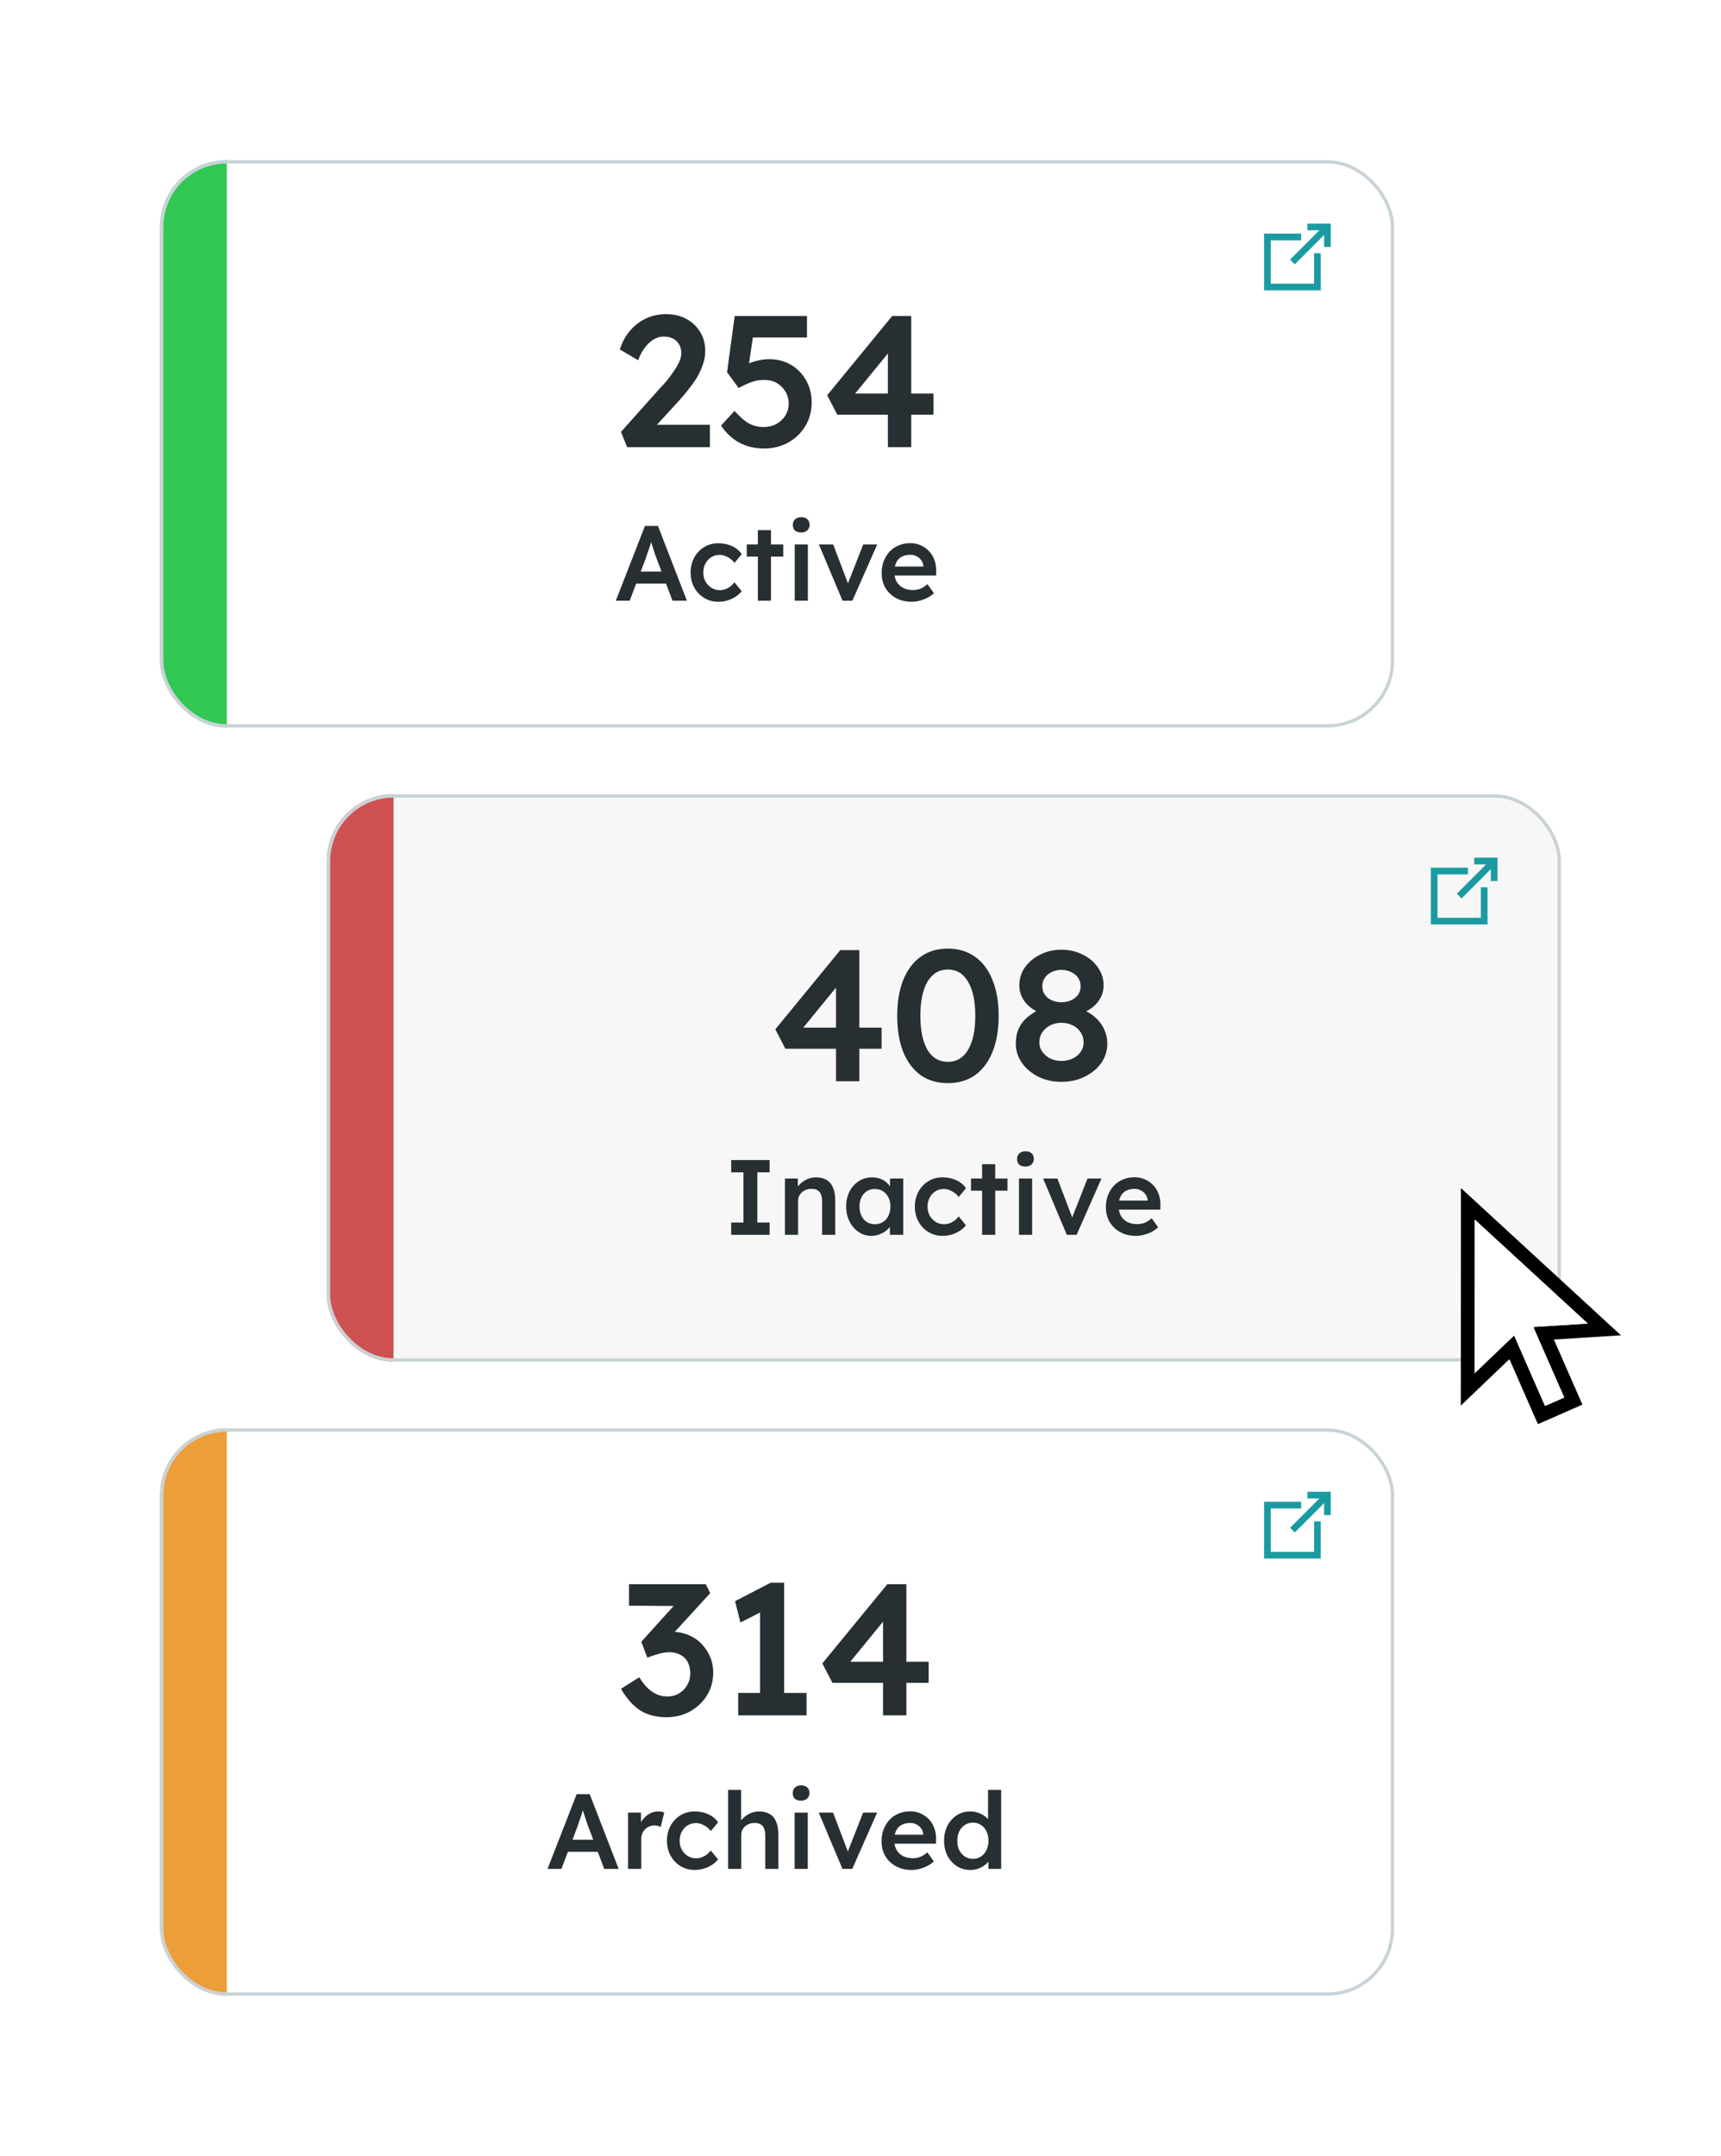
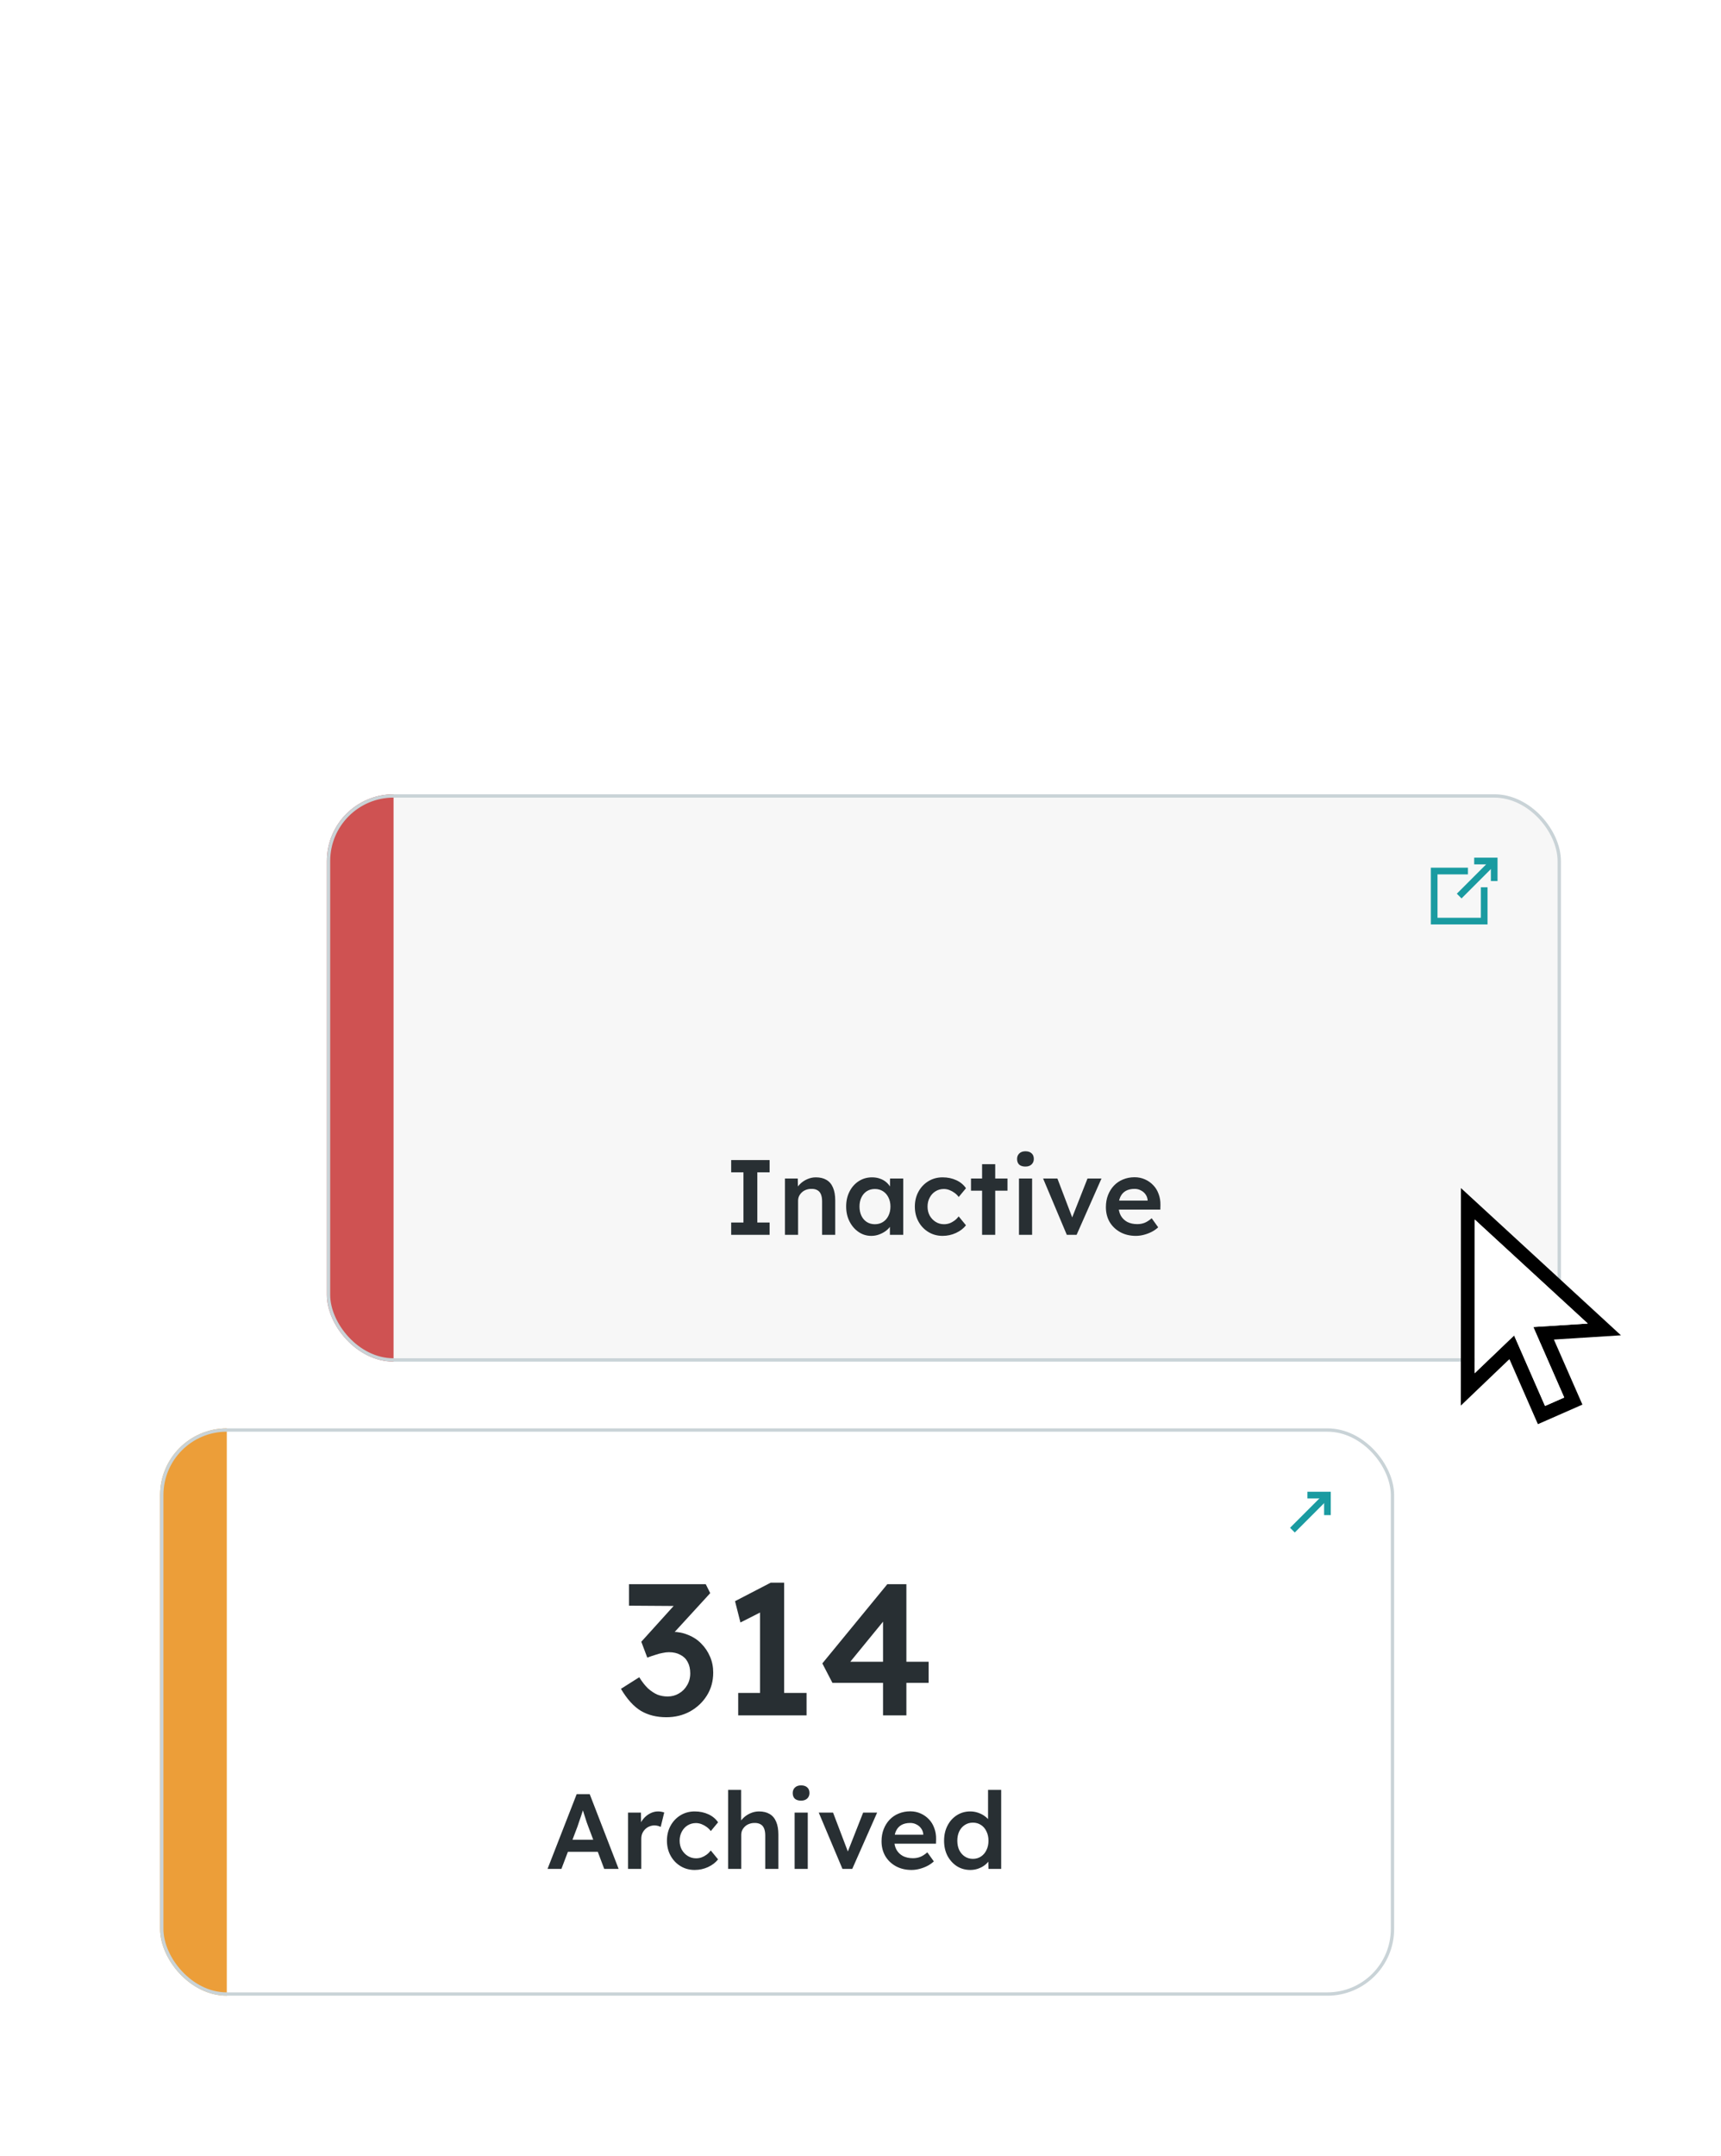
<svg xmlns="http://www.w3.org/2000/svg" width="516" height="646" viewBox="0 0 516 646" fill="none">
  <g filter="url(#filter0_d_489_7429)">
    <g clip-path="url(#clip0_489_7429)">
      <rect x="48" y="36" width="370" height="170" rx="20" fill="white" />
      <path d="M390.125 59H380V74H395V63.875" stroke="#1A9BA1" stroke-width="2" />
      <path d="M398 56L387.5 66.5" stroke="#1A9BA1" stroke-width="2" />
      <path d="M392 56H398V62" stroke="#1A9BA1" stroke-width="2" />
      <path d="M188.036 122L186.188 117.408L197.948 104.248C198.62 103.576 199.311 102.811 200.02 101.952C200.729 101.056 201.401 100.141 202.036 99.208C202.708 98.237 203.249 97.304 203.66 96.408C204.071 95.475 204.276 94.616 204.276 93.832C204.276 92.824 204.052 91.947 203.604 91.2C203.193 90.453 202.596 89.875 201.812 89.464C201.028 89.053 200.057 88.848 198.9 88.848C197.892 88.848 196.903 89.147 195.932 89.744C194.999 90.304 194.121 91.125 193.3 92.208C192.516 93.253 191.863 94.504 191.34 95.96L185.852 92.712C186.524 90.547 187.532 88.68 188.876 87.112C190.257 85.507 191.863 84.275 193.692 83.416C195.559 82.557 197.575 82.128 199.74 82.128C201.98 82.128 203.977 82.595 205.732 83.528C207.487 84.461 208.868 85.749 209.876 87.392C210.921 89.035 211.444 90.957 211.444 93.16C211.444 93.981 211.351 94.84 211.164 95.736C210.977 96.595 210.679 97.509 210.268 98.48C209.895 99.413 209.391 100.403 208.756 101.448C208.121 102.456 207.356 103.52 206.46 104.64C205.601 105.76 204.612 106.936 203.492 108.168L194.588 117.856L193.468 115.28H212.844V122H188.036ZM229.076 122.392C226.35 122.392 223.886 121.813 221.684 120.656C219.481 119.461 217.652 117.744 216.196 115.504L220.228 111.136C221.87 112.965 223.345 114.235 224.652 114.944C225.958 115.616 227.396 115.952 228.964 115.952C230.382 115.952 231.652 115.653 232.772 115.056C233.892 114.421 234.788 113.581 235.46 112.536C236.132 111.453 236.468 110.277 236.468 109.008C236.468 107.627 236.15 106.413 235.516 105.368C234.881 104.285 234.022 103.427 232.94 102.792C231.857 102.157 230.625 101.84 229.244 101.84C228.497 101.84 227.788 101.896 227.116 102.008C226.444 102.12 225.66 102.344 224.764 102.68C223.905 103.016 222.804 103.539 221.46 104.248L217.988 99.544L220.284 82.688H241.956V89.128H224.372L225.996 87.336L224.148 99.768L222.076 98.312C222.561 97.864 223.27 97.435 224.204 97.024C225.174 96.613 226.22 96.277 227.34 96.016C228.46 95.755 229.561 95.624 230.644 95.624C233.07 95.624 235.236 96.184 237.14 97.304C239.044 98.424 240.556 99.973 241.676 101.952C242.796 103.893 243.356 106.133 243.356 108.672C243.356 111.248 242.721 113.581 241.452 115.672C240.22 117.725 238.521 119.368 236.356 120.6C234.19 121.795 231.764 122.392 229.076 122.392ZM266.211 122V90.36L268.899 90.64L255.571 106.936L254.955 105.928H279.875V112.256H251.035L248.011 106.432L267.499 82.688H273.211V122H266.211Z" fill="#282F33" />
      <path d="M184.637 168L193.373 145.6H197.277L205.949 168H201.629L196.829 155.264C196.722 155.008 196.573 154.603 196.381 154.048C196.21 153.493 196.018 152.896 195.805 152.256C195.592 151.595 195.4 150.987 195.229 150.432C195.058 149.856 194.93 149.44 194.845 149.184L195.645 149.152C195.517 149.579 195.368 150.059 195.197 150.592C195.026 151.125 194.845 151.68 194.653 152.256C194.461 152.832 194.269 153.387 194.077 153.92C193.906 154.453 193.746 154.933 193.597 155.36L188.797 168H184.637ZM188.605 162.88L190.045 159.264H200.253L201.789 162.88H188.605ZM215.38 168.32C213.801 168.32 212.382 167.936 211.124 167.168C209.865 166.4 208.873 165.355 208.148 164.032C207.422 162.709 207.06 161.216 207.06 159.552C207.06 157.888 207.422 156.395 208.148 155.072C208.873 153.749 209.865 152.704 211.124 151.936C212.382 151.168 213.801 150.784 215.38 150.784C216.894 150.784 218.27 151.072 219.508 151.648C220.745 152.224 221.705 153.024 222.388 154.048L220.212 156.672C219.892 156.224 219.486 155.819 218.996 155.456C218.505 155.093 217.982 154.805 217.428 154.592C216.873 154.379 216.318 154.272 215.764 154.272C214.825 154.272 213.982 154.507 213.236 154.976C212.51 155.424 211.934 156.053 211.508 156.864C211.081 157.653 210.868 158.549 210.868 159.552C210.868 160.555 211.081 161.451 211.508 162.24C211.956 163.029 212.553 163.659 213.3 164.128C214.046 164.597 214.878 164.832 215.796 164.832C216.35 164.832 216.884 164.747 217.396 164.576C217.929 164.384 218.43 164.117 218.9 163.776C219.369 163.435 219.806 163.008 220.212 162.496L222.388 165.152C221.662 166.091 220.66 166.859 219.38 167.456C218.121 168.032 216.788 168.32 215.38 168.32ZM227.222 168V146.848H231.158V168H227.222ZM223.894 154.784V151.136H234.838V154.784H223.894ZM238.283 168V151.136H242.219V168H238.283ZM240.203 147.552C239.414 147.552 238.795 147.36 238.347 146.976C237.921 146.571 237.707 146.005 237.707 145.28C237.707 144.597 237.931 144.043 238.379 143.616C238.827 143.189 239.435 142.976 240.203 142.976C241.014 142.976 241.633 143.179 242.059 143.584C242.507 143.968 242.731 144.533 242.731 145.28C242.731 145.941 242.507 146.485 242.059 146.912C241.611 147.339 240.993 147.552 240.203 147.552ZM252.618 168L245.514 151.136H249.802L254.602 163.744L253.77 163.968L258.826 151.136H263.018L255.562 168H252.618ZM273.333 168.32C271.562 168.32 269.994 167.947 268.629 167.2C267.285 166.453 266.229 165.44 265.461 164.16C264.714 162.859 264.341 161.376 264.341 159.712C264.341 158.389 264.554 157.184 264.981 156.096C265.408 155.008 265.994 154.069 266.741 153.28C267.509 152.469 268.416 151.851 269.461 151.424C270.528 150.976 271.69 150.752 272.949 150.752C274.058 150.752 275.093 150.965 276.053 151.392C277.013 151.819 277.845 152.405 278.549 153.152C279.253 153.877 279.786 154.752 280.149 155.776C280.533 156.779 280.714 157.877 280.693 159.072L280.661 160.448H266.997L266.261 157.76H277.365L276.853 158.304V157.6C276.789 156.939 276.576 156.363 276.213 155.872C275.85 155.36 275.381 154.965 274.805 154.688C274.25 154.389 273.632 154.24 272.949 154.24C271.904 154.24 271.018 154.443 270.293 154.848C269.589 155.253 269.056 155.84 268.693 156.608C268.33 157.355 268.149 158.293 268.149 159.424C268.149 160.512 268.373 161.461 268.821 162.272C269.29 163.083 269.941 163.712 270.773 164.16C271.626 164.587 272.618 164.8 273.749 164.8C274.538 164.8 275.264 164.672 275.925 164.416C276.586 164.16 277.301 163.701 278.069 163.04L280.021 165.76C279.445 166.293 278.784 166.752 278.037 167.136C277.312 167.499 276.544 167.787 275.733 168C274.922 168.213 274.122 168.32 273.333 168.32Z" fill="#282F33" />
      <rect x="48" y="36" width="20" height="180" fill="#30C752" />
    </g>
-     <rect x="48.5" y="36.5" width="369" height="169" rx="19.5" stroke="#C9D3D7" />
  </g>
  <g filter="url(#filter1_d_489_7429)">
    <g clip-path="url(#clip1_489_7429)">
      <rect x="48" y="416" width="370" height="170" rx="20" fill="white" />
-       <path d="M390.125 439H380V454H395V443.875" stroke="#1A9BA1" stroke-width="2" />
      <path d="M398 436L387.5 446.5" stroke="#1A9BA1" stroke-width="2" />
      <path d="M392 436H398V442" stroke="#1A9BA1" stroke-width="2" />
      <path d="M199.784 502.56C196.872 502.56 194.333 501.925 192.168 500.656C190.003 499.349 188.005 497.147 186.176 494.048L191.664 490.576C192.523 491.957 193.4 493.077 194.296 493.936C195.229 494.757 196.163 495.373 197.096 495.784C198.067 496.157 199.093 496.344 200.176 496.344C201.408 496.344 202.528 496.045 203.536 495.448C204.581 494.851 205.403 494.029 206 492.984C206.635 491.939 206.952 490.744 206.952 489.4C206.952 488.056 206.691 486.917 206.168 485.984C205.683 485.051 204.955 484.341 203.984 483.856C203.051 483.333 201.912 483.072 200.568 483.072C199.971 483.072 199.336 483.147 198.664 483.296C197.992 483.408 197.283 483.595 196.536 483.856C195.789 484.08 194.968 484.36 194.072 484.696L192.28 479.936L203.424 467.616L205.104 469.24L188.584 469.128V462.688H211.6L212.944 465.376L200.064 479.432L198.384 477.584C198.683 477.435 199.168 477.304 199.84 477.192C200.549 477.043 201.165 476.968 201.688 476.968C203.331 476.968 204.899 477.285 206.392 477.92C207.885 478.517 209.173 479.376 210.256 480.496C211.376 481.616 212.253 482.923 212.888 484.416C213.523 485.872 213.84 487.459 213.84 489.176C213.84 491.752 213.205 494.048 211.936 496.064C210.704 498.043 209.024 499.629 206.896 500.824C204.768 501.981 202.397 502.56 199.784 502.56ZM227.884 499.256V467.448L229.956 470.136L222.004 474.168L220.38 467.784L231.076 462.24H235.108V499.256H227.884ZM221.332 502V495.28H241.828V502H221.332ZM264.758 502V470.36L267.446 470.64L254.118 486.936L253.502 485.928H278.422V492.256H249.582L246.558 486.432L266.046 462.688H271.758V502H264.758Z" fill="#282F33" />
      <path d="M164.168 548L172.904 525.6H176.808L185.48 548H181.16L176.36 535.264C176.254 535.008 176.104 534.603 175.912 534.048C175.742 533.493 175.55 532.896 175.336 532.256C175.123 531.595 174.931 530.987 174.76 530.432C174.59 529.856 174.462 529.44 174.376 529.184L175.176 529.152C175.048 529.579 174.899 530.059 174.728 530.592C174.558 531.125 174.376 531.68 174.184 532.256C173.992 532.832 173.8 533.387 173.608 533.92C173.438 534.453 173.278 534.933 173.128 535.36L168.328 548H164.168ZM168.136 542.88L169.576 539.264H179.784L181.32 542.88H168.136ZM188.304 548V531.136H192.176L192.24 536.512L191.696 535.296C191.931 534.443 192.336 533.675 192.912 532.992C193.488 532.309 194.149 531.776 194.896 531.392C195.664 530.987 196.464 530.784 197.296 530.784C197.659 530.784 198 530.816 198.32 530.88C198.661 530.944 198.939 531.019 199.152 531.104L198.096 535.424C197.861 535.296 197.573 535.189 197.232 535.104C196.891 535.019 196.549 534.976 196.208 534.976C195.675 534.976 195.163 535.083 194.672 535.296C194.203 535.488 193.787 535.765 193.424 536.128C193.061 536.491 192.773 536.917 192.56 537.408C192.368 537.877 192.272 538.411 192.272 539.008V548H188.304ZM208.286 548.32C206.707 548.32 205.289 547.936 204.03 547.168C202.771 546.4 201.779 545.355 201.054 544.032C200.329 542.709 199.966 541.216 199.966 539.552C199.966 537.888 200.329 536.395 201.054 535.072C201.779 533.749 202.771 532.704 204.03 531.936C205.289 531.168 206.707 530.784 208.286 530.784C209.801 530.784 211.177 531.072 212.414 531.648C213.651 532.224 214.611 533.024 215.294 534.048L213.118 536.672C212.798 536.224 212.393 535.819 211.902 535.456C211.411 535.093 210.889 534.805 210.334 534.592C209.779 534.379 209.225 534.272 208.67 534.272C207.731 534.272 206.889 534.507 206.142 534.976C205.417 535.424 204.841 536.053 204.414 536.864C203.987 537.653 203.774 538.549 203.774 539.552C203.774 540.555 203.987 541.451 204.414 542.24C204.862 543.029 205.459 543.659 206.206 544.128C206.953 544.597 207.785 544.832 208.702 544.832C209.257 544.832 209.79 544.747 210.302 544.576C210.835 544.384 211.337 544.117 211.806 543.776C212.275 543.435 212.713 543.008 213.118 542.496L215.294 545.152C214.569 546.091 213.566 546.859 212.286 547.456C211.027 548.032 209.694 548.32 208.286 548.32ZM218.304 548V524.32H222.208V534.592L221.472 534.976C221.685 534.208 222.101 533.515 222.72 532.896C223.339 532.256 224.075 531.744 224.928 531.36C225.781 530.976 226.656 530.784 227.552 530.784C228.832 530.784 229.899 531.04 230.752 531.552C231.627 532.064 232.277 532.832 232.704 533.856C233.152 534.88 233.376 536.16 233.376 537.696V548H229.44V537.984C229.44 537.131 229.323 536.427 229.088 535.872C228.853 535.296 228.491 534.88 228 534.624C227.509 534.347 226.912 534.219 226.208 534.24C225.632 534.24 225.099 534.336 224.608 534.528C224.139 534.699 223.723 534.955 223.36 535.296C223.019 535.616 222.741 535.989 222.528 536.416C222.336 536.843 222.24 537.312 222.24 537.824V548H220.288C219.904 548 219.541 548 219.2 548C218.88 548 218.581 548 218.304 548ZM238.252 548V531.136H242.188V548H238.252ZM240.172 527.552C239.383 527.552 238.764 527.36 238.316 526.976C237.889 526.571 237.676 526.005 237.676 525.28C237.676 524.597 237.9 524.043 238.348 523.616C238.796 523.189 239.404 522.976 240.172 522.976C240.983 522.976 241.601 523.179 242.028 523.584C242.476 523.968 242.7 524.533 242.7 525.28C242.7 525.941 242.476 526.485 242.028 526.912C241.58 527.339 240.961 527.552 240.172 527.552ZM252.587 548L245.483 531.136H249.771L254.571 543.744L253.739 543.968L258.795 531.136H262.987L255.531 548H252.587ZM273.302 548.32C271.531 548.32 269.963 547.947 268.598 547.2C267.254 546.453 266.198 545.44 265.43 544.16C264.683 542.859 264.31 541.376 264.31 539.712C264.31 538.389 264.523 537.184 264.95 536.096C265.376 535.008 265.963 534.069 266.71 533.28C267.478 532.469 268.384 531.851 269.43 531.424C270.496 530.976 271.659 530.752 272.918 530.752C274.027 530.752 275.062 530.965 276.022 531.392C276.982 531.819 277.814 532.405 278.518 533.152C279.222 533.877 279.755 534.752 280.118 535.776C280.502 536.779 280.683 537.877 280.662 539.072L280.63 540.448H266.966L266.23 537.76H277.334L276.822 538.304V537.6C276.758 536.939 276.544 536.363 276.182 535.872C275.819 535.36 275.35 534.965 274.774 534.688C274.219 534.389 273.6 534.24 272.918 534.24C271.872 534.24 270.987 534.443 270.262 534.848C269.558 535.253 269.024 535.84 268.662 536.608C268.299 537.355 268.118 538.293 268.118 539.424C268.118 540.512 268.342 541.461 268.79 542.272C269.259 543.083 269.91 543.712 270.742 544.16C271.595 544.587 272.587 544.8 273.718 544.8C274.507 544.8 275.232 544.672 275.894 544.416C276.555 544.16 277.27 543.701 278.038 543.04L279.99 545.76C279.414 546.293 278.752 546.752 278.006 547.136C277.28 547.499 276.512 547.787 275.702 548C274.891 548.213 274.091 548.32 273.302 548.32ZM290.932 548.32C289.438 548.32 288.094 547.947 286.9 547.2C285.726 546.432 284.788 545.397 284.084 544.096C283.401 542.773 283.06 541.259 283.06 539.552C283.06 537.867 283.401 536.363 284.084 535.04C284.766 533.717 285.694 532.683 286.868 531.936C288.062 531.168 289.406 530.784 290.9 530.784C291.71 530.784 292.489 530.912 293.236 531.168C294.004 531.424 294.686 531.776 295.284 532.224C295.881 532.651 296.35 533.131 296.692 533.664C297.054 534.197 297.257 534.752 297.3 535.328L296.244 535.456V524.32H300.18V548H296.372L296.276 544.032L297.044 544.096C297.022 544.629 296.83 545.141 296.468 545.632C296.126 546.123 295.678 546.571 295.124 546.976C294.569 547.381 293.918 547.712 293.172 547.968C292.446 548.203 291.7 548.32 290.932 548.32ZM291.7 544.992C292.617 544.992 293.428 544.757 294.132 544.288C294.836 543.819 295.38 543.179 295.764 542.368C296.169 541.557 296.372 540.619 296.372 539.552C296.372 538.507 296.169 537.579 295.764 536.768C295.38 535.936 294.836 535.296 294.132 534.848C293.428 534.379 292.617 534.144 291.7 534.144C290.782 534.144 289.972 534.379 289.268 534.848C288.564 535.296 288.009 535.936 287.604 536.768C287.22 537.579 287.028 538.507 287.028 539.552C287.028 540.619 287.22 541.557 287.604 542.368C288.009 543.179 288.564 543.819 289.268 544.288C289.972 544.757 290.782 544.992 291.7 544.992Z" fill="#282F33" />
      <rect x="48" y="416" width="20" height="180" fill="#EC9E39" />
    </g>
    <rect x="48.5" y="416.5" width="369" height="169" rx="19.5" stroke="#C9D3D7" />
  </g>
  <g filter="url(#filter2_d_489_7429)">
    <g clip-path="url(#clip2_489_7429)">
      <rect x="98" y="226" width="370" height="170" rx="20" fill="#F7F7F7" />
      <path d="M440.125 249H430V264H445V253.875" stroke="#1A9BA1" stroke-width="2" />
      <path d="M448 246L437.5 256.5" stroke="#1A9BA1" stroke-width="2" />
      <path d="M442 246H448V252" stroke="#1A9BA1" stroke-width="2" />
-       <path d="M250.656 312V280.36L253.344 280.64L240.016 296.936L239.4 295.928H264.32V302.256H235.48L232.456 296.432L251.944 272.688H257.656V312H250.656ZM284.187 312.56C281.014 312.56 278.288 311.757 276.011 310.152C273.771 308.509 272.035 306.195 270.803 303.208C269.608 300.184 269.011 296.581 269.011 292.4C269.011 288.219 269.608 284.635 270.803 281.648C272.035 278.624 273.771 276.309 276.011 274.704C278.288 273.061 281.014 272.24 284.187 272.24C287.36 272.24 290.086 273.061 292.363 274.704C294.64 276.309 296.376 278.624 297.571 281.648C298.803 284.635 299.419 288.219 299.419 292.4C299.419 296.581 298.803 300.184 297.571 303.208C296.376 306.195 294.64 308.509 292.363 310.152C290.086 311.757 287.36 312.56 284.187 312.56ZM284.187 306.176C286.8 306.176 288.816 304.981 290.235 302.592C291.691 300.165 292.419 296.768 292.419 292.4C292.419 287.995 291.691 284.579 290.235 282.152C288.816 279.725 286.8 278.512 284.187 278.512C281.574 278.512 279.539 279.725 278.083 282.152C276.664 284.579 275.955 287.995 275.955 292.4C275.955 296.768 276.664 300.165 278.083 302.592C279.539 304.981 281.574 306.176 284.187 306.176ZM318.227 312.168C315.726 312.168 313.43 311.664 311.339 310.656C309.286 309.611 307.643 308.229 306.411 306.512C305.179 304.757 304.563 302.816 304.563 300.688C304.563 299.419 304.731 298.243 305.067 297.16C305.44 296.077 305.963 295.107 306.635 294.248C307.344 293.389 308.184 292.624 309.155 291.952C310.163 291.243 311.302 290.627 312.571 290.104L312.123 291.672C311.152 291.261 310.256 290.776 309.435 290.216C308.651 289.656 307.96 289.021 307.363 288.312C306.803 287.565 306.374 286.781 306.075 285.96C305.776 285.101 305.627 284.205 305.627 283.272C305.627 281.256 306.187 279.445 307.307 277.84C308.464 276.235 309.995 274.965 311.899 274.032C313.803 273.061 315.912 272.576 318.227 272.576C320.579 272.576 322.707 273.061 324.611 274.032C326.515 274.965 328.027 276.235 329.147 277.84C330.304 279.445 330.883 281.256 330.883 283.272C330.883 284.205 330.734 285.101 330.435 285.96C330.136 286.781 329.707 287.547 329.147 288.256C328.624 288.928 327.952 289.563 327.131 290.16C326.31 290.72 325.358 291.224 324.275 291.672L323.995 290.328C325.19 290.739 326.272 291.28 327.243 291.952C328.214 292.624 329.054 293.408 329.763 294.304C330.472 295.2 331.014 296.189 331.387 297.272C331.798 298.355 332.003 299.493 332.003 300.688C332.003 302.853 331.387 304.813 330.155 306.568C328.923 308.285 327.262 309.648 325.171 310.656C323.118 311.664 320.803 312.168 318.227 312.168ZM318.227 305.896C319.496 305.896 320.635 305.653 321.643 305.168C322.651 304.683 323.435 304.029 323.995 303.208C324.592 302.387 324.891 301.435 324.891 300.352C324.891 299.195 324.592 298.187 323.995 297.328C323.435 296.432 322.651 295.741 321.643 295.256C320.635 294.733 319.496 294.472 318.227 294.472C316.995 294.472 315.875 294.733 314.867 295.256C313.896 295.741 313.112 296.432 312.515 297.328C311.918 298.187 311.619 299.195 311.619 300.352C311.619 301.397 311.918 302.331 312.515 303.152C313.112 303.973 313.896 304.645 314.867 305.168C315.875 305.653 316.995 305.896 318.227 305.896ZM318.227 288.312C319.347 288.312 320.336 288.107 321.195 287.696C322.091 287.285 322.782 286.725 323.267 286.016C323.752 285.307 323.995 284.485 323.995 283.552C323.995 282.581 323.752 281.741 323.267 281.032C322.782 280.285 322.091 279.707 321.195 279.296C320.336 278.848 319.347 278.624 318.227 278.624C317.144 278.624 316.155 278.848 315.259 279.296C314.4 279.707 313.728 280.285 313.243 281.032C312.758 281.741 312.515 282.581 312.515 283.552C312.515 284.485 312.758 285.307 313.243 286.016C313.728 286.725 314.4 287.285 315.259 287.696C316.155 288.107 317.144 288.312 318.227 288.312Z" fill="#282F33" />
      <path d="M219.227 358V354.32H222.907V339.28H219.227V335.6H230.747V339.28H227.067V354.32H230.747V358H219.227ZM235.351 358V341.136H239.191L239.255 344.592L238.519 344.976C238.732 344.208 239.148 343.515 239.767 342.896C240.386 342.256 241.122 341.744 241.975 341.36C242.828 340.976 243.703 340.784 244.599 340.784C245.879 340.784 246.946 341.04 247.799 341.552C248.674 342.064 249.324 342.832 249.751 343.856C250.199 344.88 250.423 346.16 250.423 347.696V358H246.487V347.984C246.487 347.131 246.37 346.427 246.135 345.872C245.9 345.296 245.538 344.88 245.047 344.624C244.556 344.347 243.959 344.219 243.255 344.24C242.679 344.24 242.146 344.336 241.655 344.528C241.186 344.699 240.77 344.955 240.407 345.296C240.066 345.616 239.788 345.989 239.575 346.416C239.383 346.843 239.287 347.312 239.287 347.824V358H237.335C236.951 358 236.588 358 236.247 358C235.927 358 235.628 358 235.351 358ZM261.219 358.32C259.832 358.32 258.574 357.936 257.443 357.168C256.312 356.4 255.406 355.355 254.723 354.032C254.04 352.709 253.699 351.205 253.699 349.52C253.699 347.835 254.04 346.331 254.723 345.008C255.406 343.685 256.334 342.651 257.507 341.904C258.68 341.157 260.003 340.784 261.475 340.784C262.328 340.784 263.107 340.912 263.811 341.168C264.515 341.403 265.134 341.744 265.667 342.192C266.2 342.64 266.638 343.152 266.979 343.728C267.342 344.304 267.587 344.923 267.715 345.584L266.851 345.36V341.136H270.819V358H266.819V353.968L267.747 353.808C267.598 354.384 267.32 354.949 266.915 355.504C266.531 356.037 266.04 356.517 265.443 356.944C264.867 357.349 264.216 357.68 263.491 357.936C262.787 358.192 262.03 358.32 261.219 358.32ZM262.307 354.832C263.224 354.832 264.035 354.608 264.739 354.16C265.443 353.712 265.987 353.093 266.371 352.304C266.776 351.493 266.979 350.565 266.979 349.52C266.979 348.496 266.776 347.589 266.371 346.8C265.987 346.011 265.443 345.392 264.739 344.944C264.035 344.496 263.224 344.272 262.307 344.272C261.39 344.272 260.579 344.496 259.875 344.944C259.192 345.392 258.659 346.011 258.275 346.8C257.891 347.589 257.699 348.496 257.699 349.52C257.699 350.565 257.891 351.493 258.275 352.304C258.659 353.093 259.192 353.712 259.875 354.16C260.579 354.608 261.39 354.832 262.307 354.832ZM282.614 358.32C281.035 358.32 279.617 357.936 278.358 357.168C277.099 356.4 276.107 355.355 275.382 354.032C274.657 352.709 274.294 351.216 274.294 349.552C274.294 347.888 274.657 346.395 275.382 345.072C276.107 343.749 277.099 342.704 278.358 341.936C279.617 341.168 281.035 340.784 282.614 340.784C284.129 340.784 285.505 341.072 286.742 341.648C287.979 342.224 288.939 343.024 289.622 344.048L287.446 346.672C287.126 346.224 286.721 345.819 286.23 345.456C285.739 345.093 285.217 344.805 284.662 344.592C284.107 344.379 283.553 344.272 282.998 344.272C282.059 344.272 281.217 344.507 280.47 344.976C279.745 345.424 279.169 346.053 278.742 346.864C278.315 347.653 278.102 348.549 278.102 349.552C278.102 350.555 278.315 351.451 278.742 352.24C279.19 353.029 279.787 353.659 280.534 354.128C281.281 354.597 282.113 354.832 283.03 354.832C283.585 354.832 284.118 354.747 284.63 354.576C285.163 354.384 285.665 354.117 286.134 353.776C286.603 353.435 287.041 353.008 287.446 352.496L289.622 355.152C288.897 356.091 287.894 356.859 286.614 357.456C285.355 358.032 284.022 358.32 282.614 358.32ZM294.456 358V336.848H298.392V358H294.456ZM291.128 344.784V341.136H302.072V344.784H291.128ZM305.518 358V341.136H309.454V358H305.518ZM307.438 337.552C306.648 337.552 306.03 337.36 305.582 336.976C305.155 336.571 304.942 336.005 304.942 335.28C304.942 334.597 305.166 334.043 305.614 333.616C306.062 333.189 306.67 332.976 307.438 332.976C308.248 332.976 308.867 333.179 309.294 333.584C309.742 333.968 309.966 334.533 309.966 335.28C309.966 335.941 309.742 336.485 309.294 336.912C308.846 337.339 308.227 337.552 307.438 337.552ZM319.853 358L312.749 341.136H317.037L321.837 353.744L321.005 353.968L326.061 341.136H330.253L322.797 358H319.853ZM340.567 358.32C338.797 358.32 337.229 357.947 335.863 357.2C334.519 356.453 333.463 355.44 332.695 354.16C331.949 352.859 331.575 351.376 331.575 349.712C331.575 348.389 331.789 347.184 332.215 346.096C332.642 345.008 333.229 344.069 333.975 343.28C334.743 342.469 335.65 341.851 336.695 341.424C337.762 340.976 338.925 340.752 340.183 340.752C341.293 340.752 342.327 340.965 343.287 341.392C344.247 341.819 345.079 342.405 345.783 343.152C346.487 343.877 347.021 344.752 347.383 345.776C347.767 346.779 347.949 347.877 347.927 349.072L347.895 350.448H334.231L333.495 347.76H344.599L344.087 348.304V347.6C344.023 346.939 343.81 346.363 343.447 345.872C343.085 345.36 342.615 344.965 342.039 344.688C341.485 344.389 340.866 344.24 340.183 344.24C339.138 344.24 338.253 344.443 337.527 344.848C336.823 345.253 336.29 345.84 335.927 346.608C335.565 347.355 335.383 348.293 335.383 349.424C335.383 350.512 335.607 351.461 336.055 352.272C336.525 353.083 337.175 353.712 338.007 354.16C338.861 354.587 339.853 354.8 340.983 354.8C341.773 354.8 342.498 354.672 343.159 354.416C343.821 354.16 344.535 353.701 345.303 353.04L347.255 355.76C346.679 356.293 346.018 356.752 345.271 357.136C344.546 357.499 343.778 357.787 342.967 358C342.157 358.213 341.357 358.32 340.567 358.32Z" fill="#282F33" />
      <rect x="98" y="226" width="20" height="180" fill="#CF5252" />
    </g>
    <rect x="98.5" y="226.5" width="369" height="169" rx="19.5" stroke="#C9D3D7" />
  </g>
  <path d="M486 400.117L438.028 356L438 421.174L452.563 407.247L461.102 426.743L474.449 420.884L465.896 401.389L486 400.117ZM468.991 418.756L463.244 421.285L453.972 400.159L442.145 411.475L442.173 365.437L476.066 396.594L459.734 397.63L468.991 418.756Z" fill="black" />
  <path d="M468.992 418.759L463.23 421.287L453.973 400.161L442.146 411.477L442.173 365.439L476.052 396.597L459.721 397.633L468.992 418.759Z" fill="white" />
  <defs>
    <filter id="filter0_d_489_7429" x="0" y="0" width="466" height="266" filterUnits="userSpaceOnUse" color-interpolation-filters="sRGB">
      <feFlood flood-opacity="0" result="BackgroundImageFix" />
      <feColorMatrix in="SourceAlpha" type="matrix" values="0 0 0 0 0 0 0 0 0 0 0 0 0 0 0 0 0 0 127 0" result="hardAlpha" />
      <feOffset dy="12" />
      <feGaussianBlur stdDeviation="24" />
      <feComposite in2="hardAlpha" operator="out" />
      <feColorMatrix type="matrix" values="0 0 0 0 0 0 0 0 0 0 0 0 0 0 0 0 0 0 0.16 0" />
      <feBlend mode="normal" in2="BackgroundImageFix" result="effect1_dropShadow_489_7429" />
      <feBlend mode="normal" in="SourceGraphic" in2="effect1_dropShadow_489_7429" result="shape" />
    </filter>
    <filter id="filter1_d_489_7429" x="0" y="380" width="466" height="266" filterUnits="userSpaceOnUse" color-interpolation-filters="sRGB">
      <feFlood flood-opacity="0" result="BackgroundImageFix" />
      <feColorMatrix in="SourceAlpha" type="matrix" values="0 0 0 0 0 0 0 0 0 0 0 0 0 0 0 0 0 0 127 0" result="hardAlpha" />
      <feOffset dy="12" />
      <feGaussianBlur stdDeviation="24" />
      <feComposite in2="hardAlpha" operator="out" />
      <feColorMatrix type="matrix" values="0 0 0 0 0 0 0 0 0 0 0 0 0 0 0 0 0 0 0.16 0" />
      <feBlend mode="normal" in2="BackgroundImageFix" result="effect1_dropShadow_489_7429" />
      <feBlend mode="normal" in="SourceGraphic" in2="effect1_dropShadow_489_7429" result="shape" />
    </filter>
    <filter id="filter2_d_489_7429" x="50" y="190" width="466" height="266" filterUnits="userSpaceOnUse" color-interpolation-filters="sRGB">
      <feFlood flood-opacity="0" result="BackgroundImageFix" />
      <feColorMatrix in="SourceAlpha" type="matrix" values="0 0 0 0 0 0 0 0 0 0 0 0 0 0 0 0 0 0 127 0" result="hardAlpha" />
      <feOffset dy="12" />
      <feGaussianBlur stdDeviation="24" />
      <feComposite in2="hardAlpha" operator="out" />
      <feColorMatrix type="matrix" values="0 0 0 0 0 0 0 0 0 0 0 0 0 0 0 0 0 0 0.16 0" />
      <feBlend mode="normal" in2="BackgroundImageFix" result="effect1_dropShadow_489_7429" />
      <feBlend mode="normal" in="SourceGraphic" in2="effect1_dropShadow_489_7429" result="shape" />
    </filter>
    <clipPath id="clip0_489_7429">
-       <rect x="48" y="36" width="370" height="170" rx="20" fill="white" />
-     </clipPath>
+       </clipPath>
    <clipPath id="clip1_489_7429">
      <rect x="48" y="416" width="370" height="170" rx="20" fill="white" />
    </clipPath>
    <clipPath id="clip2_489_7429">
      <rect x="98" y="226" width="370" height="170" rx="20" fill="white" />
    </clipPath>
  </defs>
</svg>